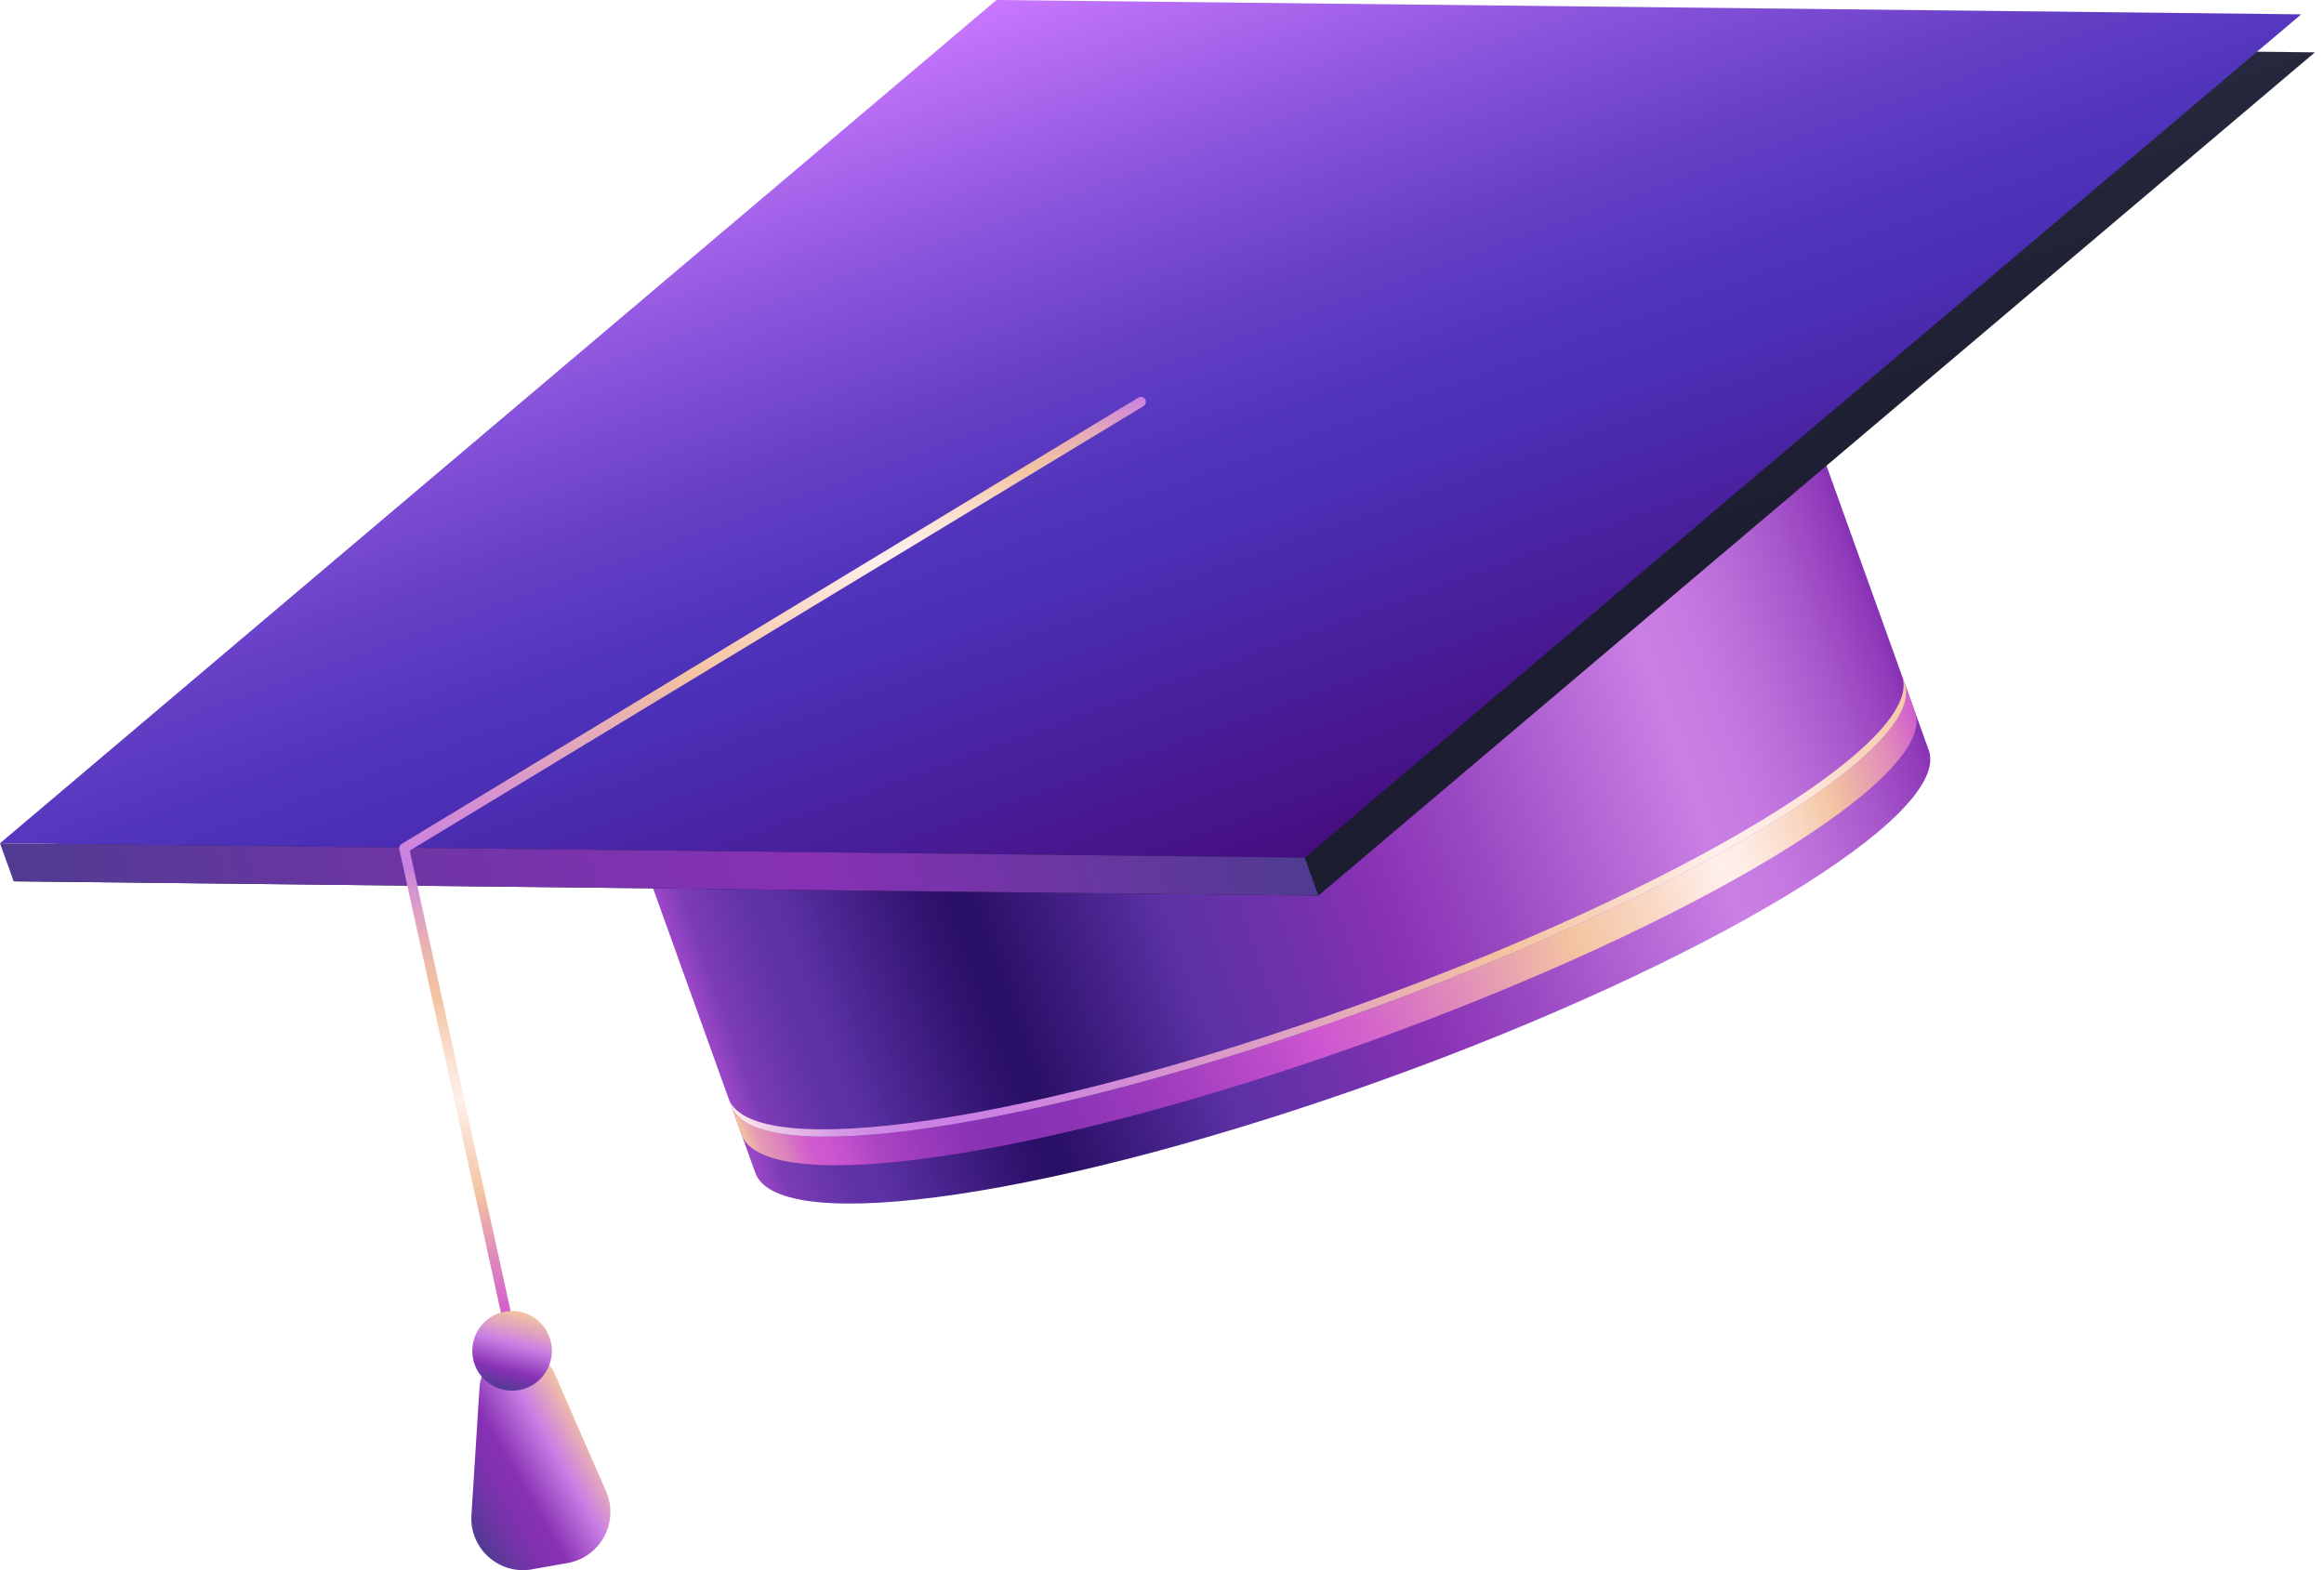
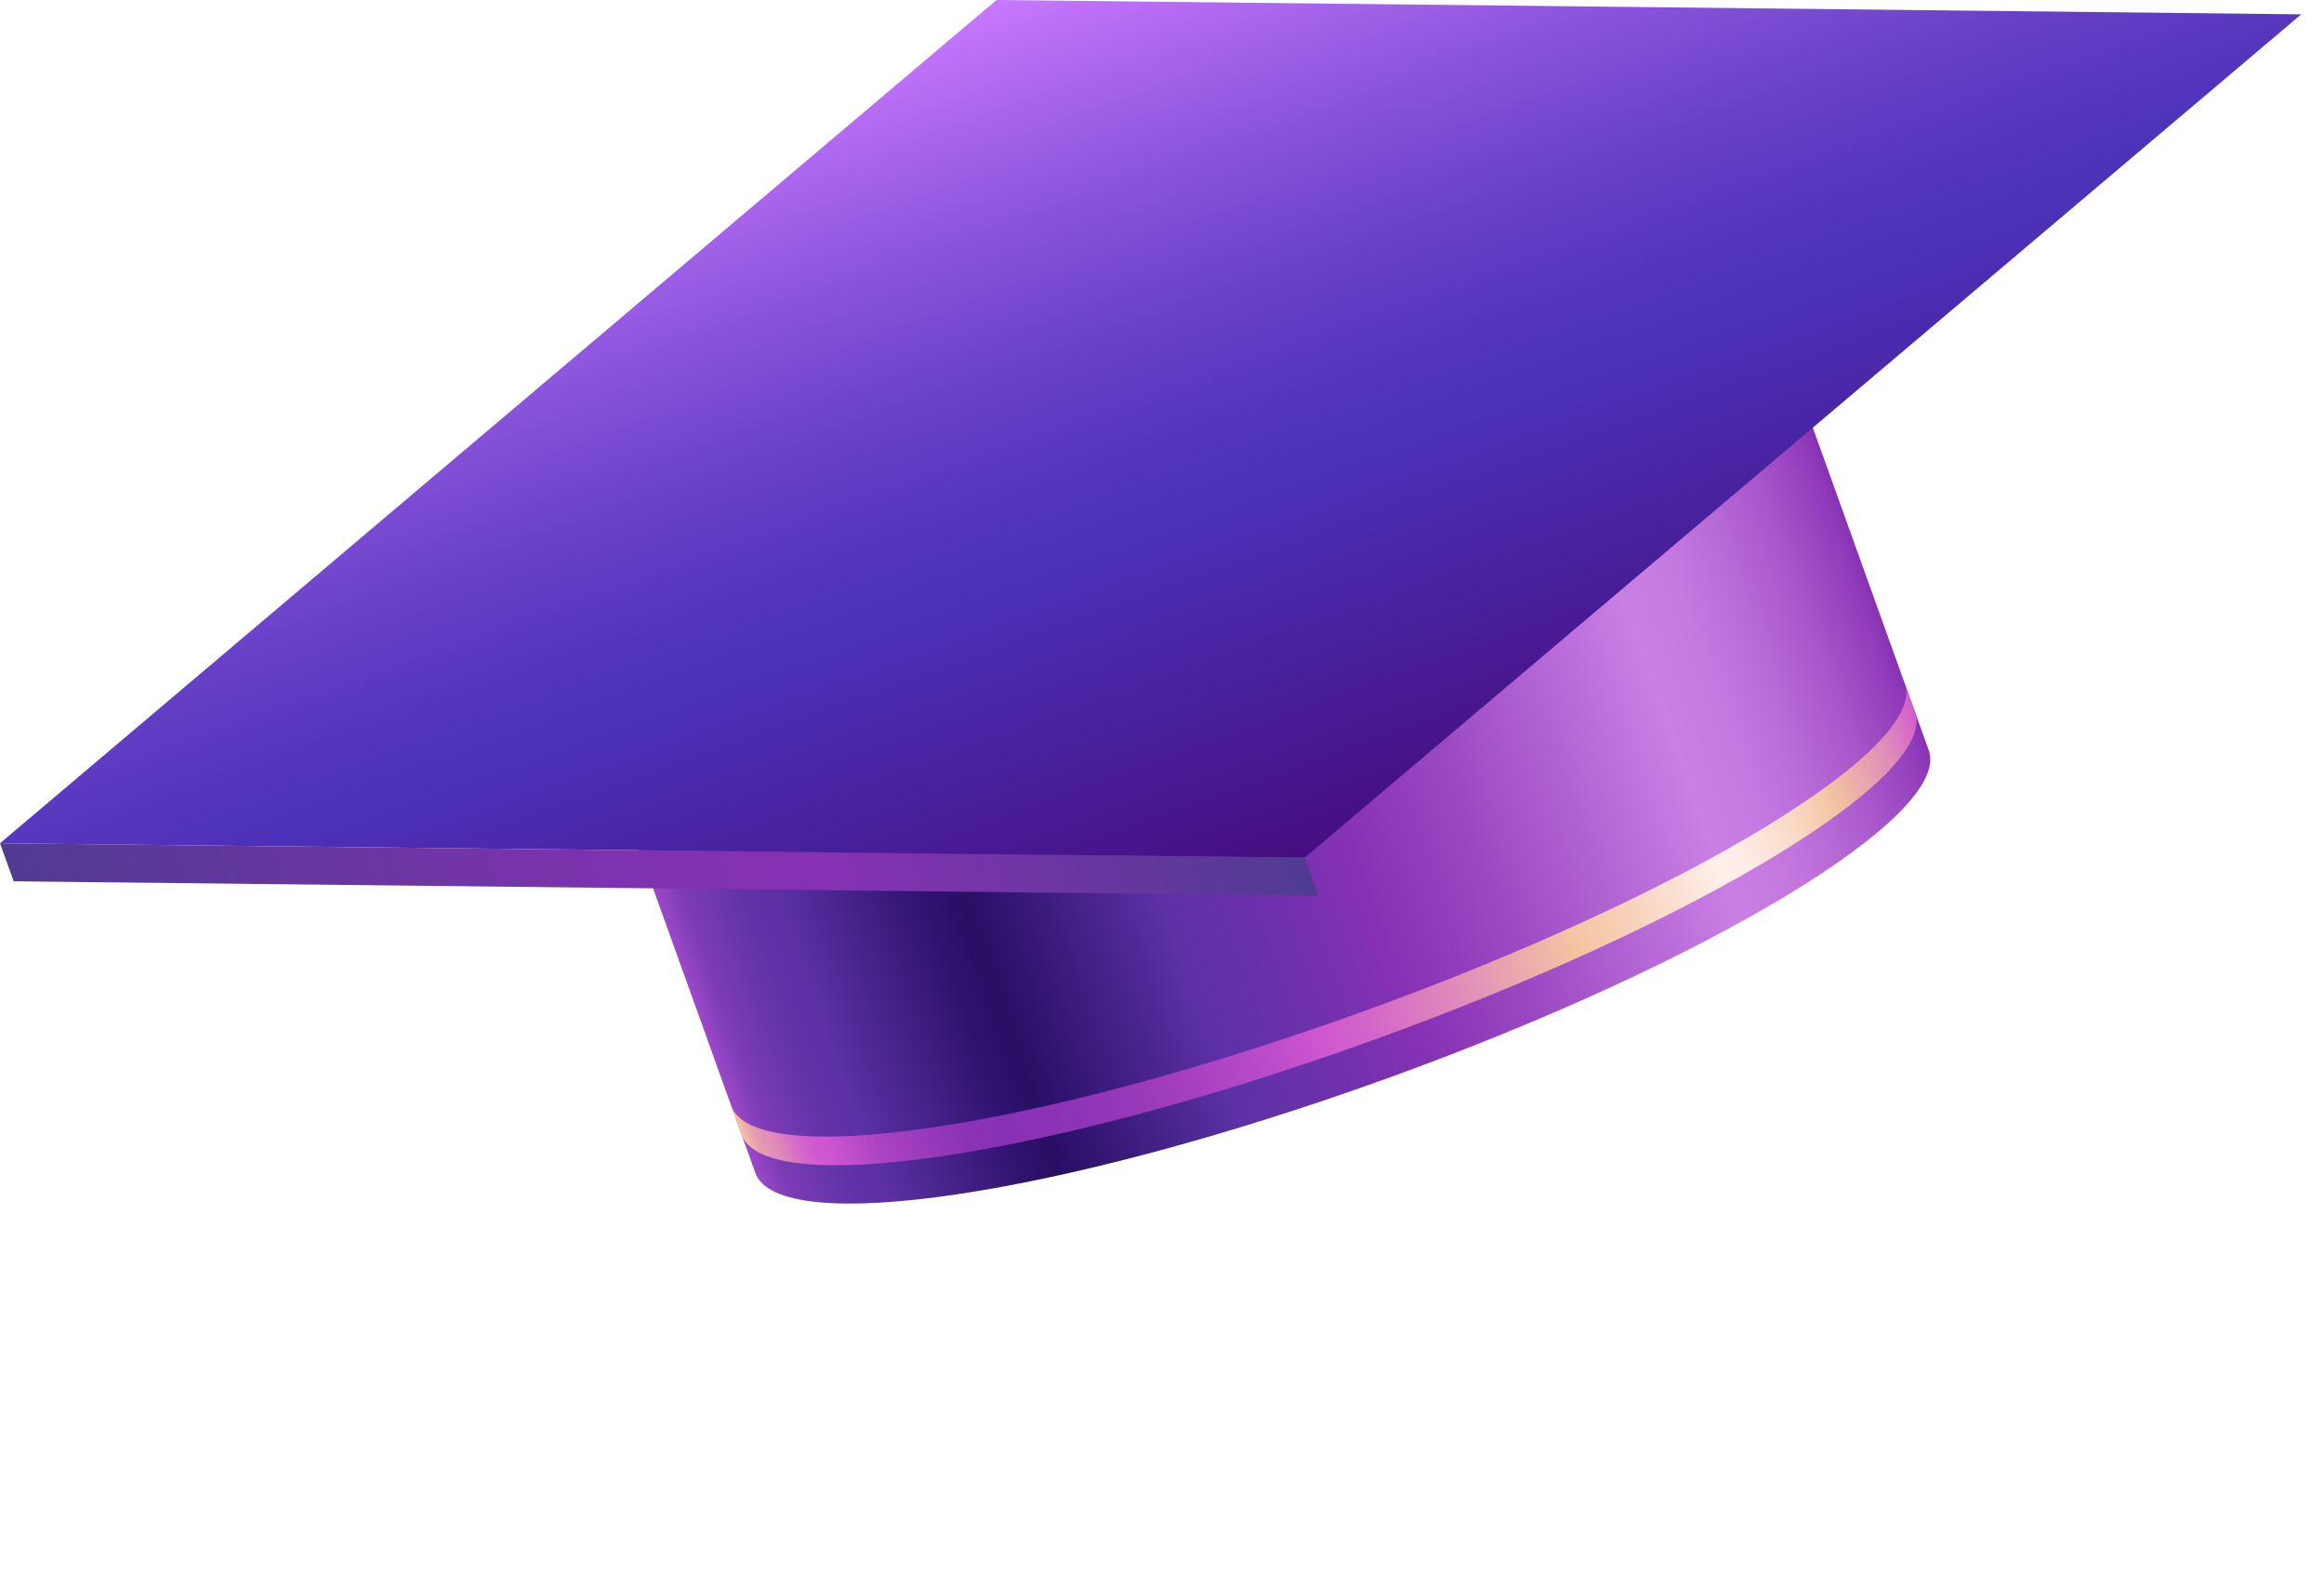
<svg xmlns="http://www.w3.org/2000/svg" width="111" height="75" viewBox="0 0 111 75" fill="none">
  <path d="M54.335 18.759C69.812 13.183 83.263 11.182 84.379 14.292L92.122 35.836C93.238 38.941 81.597 45.981 66.12 51.556C50.644 57.132 37.193 59.133 36.076 56.023L28.333 34.479C27.217 31.374 38.858 24.334 54.335 18.759Z" fill="url(#paint0_linear_17_2345)" />
-   <path d="M62.969 42.781L110.565 2.501L48.249 1.816L0.653 42.096L62.969 42.781Z" fill="url(#paint1_linear_17_2345)" />
  <path d="M62.316 40.965L109.912 0.685L47.596 0L3.05176e-05 40.279L62.316 40.965Z" fill="url(#paint2_linear_17_2345)" />
  <path d="M0.653 42.096L1.14441e-05 40.279L62.316 40.964L62.969 42.781L0.653 42.096Z" fill="url(#paint3_linear_17_2345)" />
  <path d="M64.972 48.361C80.449 42.785 92.09 35.745 90.974 32.64L91.465 34.006C92.581 37.111 80.94 44.151 65.463 49.726C49.986 55.302 36.535 57.303 35.419 54.193L34.928 52.827C36.045 55.933 49.496 53.936 64.972 48.361Z" fill="url(#paint4_linear_17_2345)" />
-   <path d="M64.846 48.013C80.323 42.438 91.964 35.403 90.848 32.293L90.974 32.64C92.09 35.745 80.449 42.785 64.972 48.36C49.496 53.936 36.045 55.937 34.928 52.827L34.802 52.48C35.919 55.585 49.37 53.589 64.846 48.013Z" fill="url(#paint5_linear_17_2345)" />
-   <path d="M24.358 63.82C24.358 63.82 24.39 63.82 24.408 63.815C24.534 63.788 24.615 63.662 24.588 63.536L19.569 40.631L54.614 19.398C54.727 19.331 54.763 19.186 54.695 19.074C54.627 18.961 54.483 18.929 54.371 18.992L19.182 40.311C19.096 40.365 19.051 40.464 19.073 40.563L24.129 63.63C24.151 63.739 24.25 63.815 24.358 63.815V63.82Z" fill="url(#paint6_linear_17_2345)" />
-   <path d="M25.416 74.957L27.109 74.659C28.684 74.38 29.589 72.699 28.946 71.23L26.497 65.623C26.15 64.829 25.304 64.374 24.453 64.528C23.602 64.676 22.963 65.393 22.904 66.258L22.517 72.365C22.414 73.965 23.836 75.241 25.416 74.961V74.957Z" fill="url(#paint7_linear_17_2345)" />
-   <path d="M22.585 64.852C22.765 65.889 23.751 66.578 24.786 66.398C25.822 66.218 26.51 65.231 26.33 64.194C26.15 63.157 25.164 62.468 24.129 62.648C23.093 62.828 22.405 63.815 22.585 64.852Z" fill="url(#paint8_linear_17_2345)" />
  <defs>
    <linearGradient id="paint0_linear_17_2345" x1="88.236" y1="25.012" x2="32.173" y2="45.15" gradientUnits="userSpaceOnUse">
      <stop stop-color="#8731B4" />
      <stop offset="0.01" stop-color="#903BBA" />
      <stop offset="0.06" stop-color="#A958CC" />
      <stop offset="0.11" stop-color="#BB6ED9" />
      <stop offset="0.15" stop-color="#C67AE1" />
      <stop offset="0.19" stop-color="#CA7FE4" />
      <stop offset="0.37" stop-color="#9A48C2" />
      <stop offset="0.46" stop-color="#8731B4" />
      <stop offset="0.53" stop-color="#7131AC" />
      <stop offset="0.62" stop-color="#5C31A5" />
      <stop offset="0.69" stop-color="#432086" />
      <stop offset="0.77" stop-color="#280E64" />
      <stop offset="0.8" stop-color="#30136F" />
      <stop offset="0.86" stop-color="#48238C" />
      <stop offset="0.91" stop-color="#5C31A5" />
      <stop offset="0.93" stop-color="#5F32A6" />
      <stop offset="0.95" stop-color="#6A36AC" />
      <stop offset="0.98" stop-color="#7C3CB6" />
      <stop offset="1" stop-color="#9C48C8" />
    </linearGradient>
    <linearGradient id="paint1_linear_17_2345" x1="48.099" y1="1.76" x2="62.844" y2="42.714" gradientUnits="userSpaceOnUse">
      <stop stop-color="#474E69" />
      <stop offset="0.07" stop-color="#414761" />
      <stop offset="0.36" stop-color="#2C3046" />
      <stop offset="0.62" stop-color="#202235" />
      <stop offset="0.81" stop-color="#1C1D30" />
    </linearGradient>
    <linearGradient id="paint2_linear_17_2345" x1="47.445" y1="-0.06" x2="62.191" y2="40.894" gradientUnits="userSpaceOnUse">
      <stop stop-color="#CA78FF" />
      <stop offset="0.06" stop-color="#B86EF5" />
      <stop offset="0.24" stop-color="#8954DB" />
      <stop offset="0.4" stop-color="#6740C7" />
      <stop offset="0.53" stop-color="#5235BC" />
      <stop offset="0.61" stop-color="#4B31B8" />
      <stop offset="1" stop-color="#460E80" />
    </linearGradient>
    <linearGradient id="paint3_linear_17_2345" x1="58.808" y1="31.575" x2="3.839" y2="51.32" gradientUnits="userSpaceOnUse">
      <stop stop-color="#503B91" />
      <stop offset="0.38" stop-color="#8731B4" />
      <stop offset="0.57" stop-color="#7A33AC" />
      <stop offset="0.91" stop-color="#593997" />
      <stop offset="1" stop-color="#503B91" />
    </linearGradient>
    <linearGradient id="paint4_linear_17_2345" x1="92.214" y1="36.086" x2="36.151" y2="56.223" gradientUnits="userSpaceOnUse">
      <stop stop-color="#D05ECD" />
      <stop offset="0.03" stop-color="#E08ABA" />
      <stop offset="0.06" stop-color="#EAA9AC" />
      <stop offset="0.08" stop-color="#F1BDA4" />
      <stop offset="0.09" stop-color="#F4C7A6" />
      <stop offset="0.12" stop-color="#F9D8C3" />
      <stop offset="0.15" stop-color="#FCE5D9" />
      <stop offset="0.17" stop-color="#FEECE5" />
      <stop offset="0.19" stop-color="#FFEFEA" />
      <stop offset="0.27" stop-color="#F7D2BA" />
      <stop offset="0.32" stop-color="#F4C4A1" />
      <stop offset="0.42" stop-color="#E08CB9" />
      <stop offset="0.5" stop-color="#D364CA" />
      <stop offset="0.54" stop-color="#CE56D1" />
      <stop offset="0.57" stop-color="#C04ECB" />
      <stop offset="0.66" stop-color="#A13EBE" />
      <stop offset="0.74" stop-color="#8D34B6" />
      <stop offset="0.8" stop-color="#8731B4" />
      <stop offset="0.83" stop-color="#8B33B5" />
      <stop offset="0.86" stop-color="#9739BA" />
      <stop offset="0.9" stop-color="#AB44C2" />
      <stop offset="0.93" stop-color="#C752CE" />
      <stop offset="0.94" stop-color="#CE56D1" />
      <stop offset="0.95" stop-color="#CF5ACE" />
      <stop offset="0.96" stop-color="#D468C9" />
      <stop offset="0.97" stop-color="#DB7EBF" />
      <stop offset="0.99" stop-color="#E69DB1" />
      <stop offset="1" stop-color="#F4C4A1" />
    </linearGradient>
    <linearGradient id="paint5_linear_17_2345" x1="91.906" y1="35.228" x2="35.843" y2="55.366" gradientUnits="userSpaceOnUse">
      <stop stop-color="#F4C7A6" />
      <stop offset="0.06" stop-color="#F9D8C3" />
      <stop offset="0.1" stop-color="#FCE5D9" />
      <stop offset="0.15" stop-color="#FEECE5" />
      <stop offset="0.19" stop-color="#FFEFEA" />
      <stop offset="0.3" stop-color="#F7D2BA" />
      <stop offset="0.37" stop-color="#F4C4A1" />
      <stop offset="0.45" stop-color="#EAB4AF" />
      <stop offset="0.69" stop-color="#D38DD5" />
      <stop offset="0.82" stop-color="#CA7FE4" />
      <stop offset="0.86" stop-color="#CB81E4" />
      <stop offset="0.9" stop-color="#CF8BE4" />
      <stop offset="0.93" stop-color="#D79BE5" />
      <stop offset="0.95" stop-color="#E1B1E6" />
      <stop offset="0.98" stop-color="#EFCEE8" />
      <stop offset="1" stop-color="#FFEFEA" />
    </linearGradient>
    <linearGradient id="paint6_linear_17_2345" x1="38.012" y1="17.399" x2="33.694" y2="64.618" gradientUnits="userSpaceOnUse">
      <stop stop-color="#CA7FE4" />
      <stop offset="0.01" stop-color="#D08AD8" />
      <stop offset="0.04" stop-color="#E4A9BA" />
      <stop offset="0.07" stop-color="#EFBDA7" />
      <stop offset="0.09" stop-color="#F4C7A6" />
      <stop offset="0.12" stop-color="#F9D8C3" />
      <stop offset="0.15" stop-color="#FCE5D9" />
      <stop offset="0.17" stop-color="#FEECE5" />
      <stop offset="0.19" stop-color="#FFEFEA" />
      <stop offset="0.27" stop-color="#F7D2BA" />
      <stop offset="0.32" stop-color="#F4C4A1" />
      <stop offset="0.36" stop-color="#EAB4AF" />
      <stop offset="0.48" stop-color="#D38DD5" />
      <stop offset="0.54" stop-color="#CA7FE4" />
      <stop offset="0.55" stop-color="#D08AD8" />
      <stop offset="0.6" stop-color="#E4A9BA" />
      <stop offset="0.64" stop-color="#EFBDA7" />
      <stop offset="0.67" stop-color="#F4C4A1" />
      <stop offset="0.69" stop-color="#F6CFB4" />
      <stop offset="0.74" stop-color="#FCE6DB" />
      <stop offset="0.77" stop-color="#FFEFEA" />
      <stop offset="0.83" stop-color="#F7D2BA" />
      <stop offset="0.86" stop-color="#F4C4A1" />
      <stop offset="0.92" stop-color="#E08CB9" />
      <stop offset="0.97" stop-color="#D364CA" />
      <stop offset="1" stop-color="#CE56D1" />
    </linearGradient>
    <linearGradient id="paint7_linear_17_2345" x1="28.098" y1="68.326" x2="21.825" y2="71.942" gradientUnits="userSpaceOnUse">
      <stop stop-color="#F4C4A1" />
      <stop offset="0.13" stop-color="#DFA1C2" />
      <stop offset="0.26" stop-color="#CA7FE4" />
      <stop offset="0.56" stop-color="#8731B4" />
      <stop offset="0.67" stop-color="#8231B1" />
      <stop offset="0.8" stop-color="#7434A8" />
      <stop offset="0.93" stop-color="#5E389A" />
      <stop offset="1" stop-color="#503B91" />
    </linearGradient>
    <linearGradient id="paint8_linear_17_2345" x1="24.989" y1="62.71" x2="24.002" y2="66.388" gradientUnits="userSpaceOnUse">
      <stop stop-color="#F4C4A1" />
      <stop offset="0.22" stop-color="#DFA1C2" />
      <stop offset="0.41" stop-color="#CA7FE4" />
      <stop offset="0.75" stop-color="#8731B4" />
      <stop offset="1" stop-color="#503B91" />
    </linearGradient>
  </defs>
</svg>